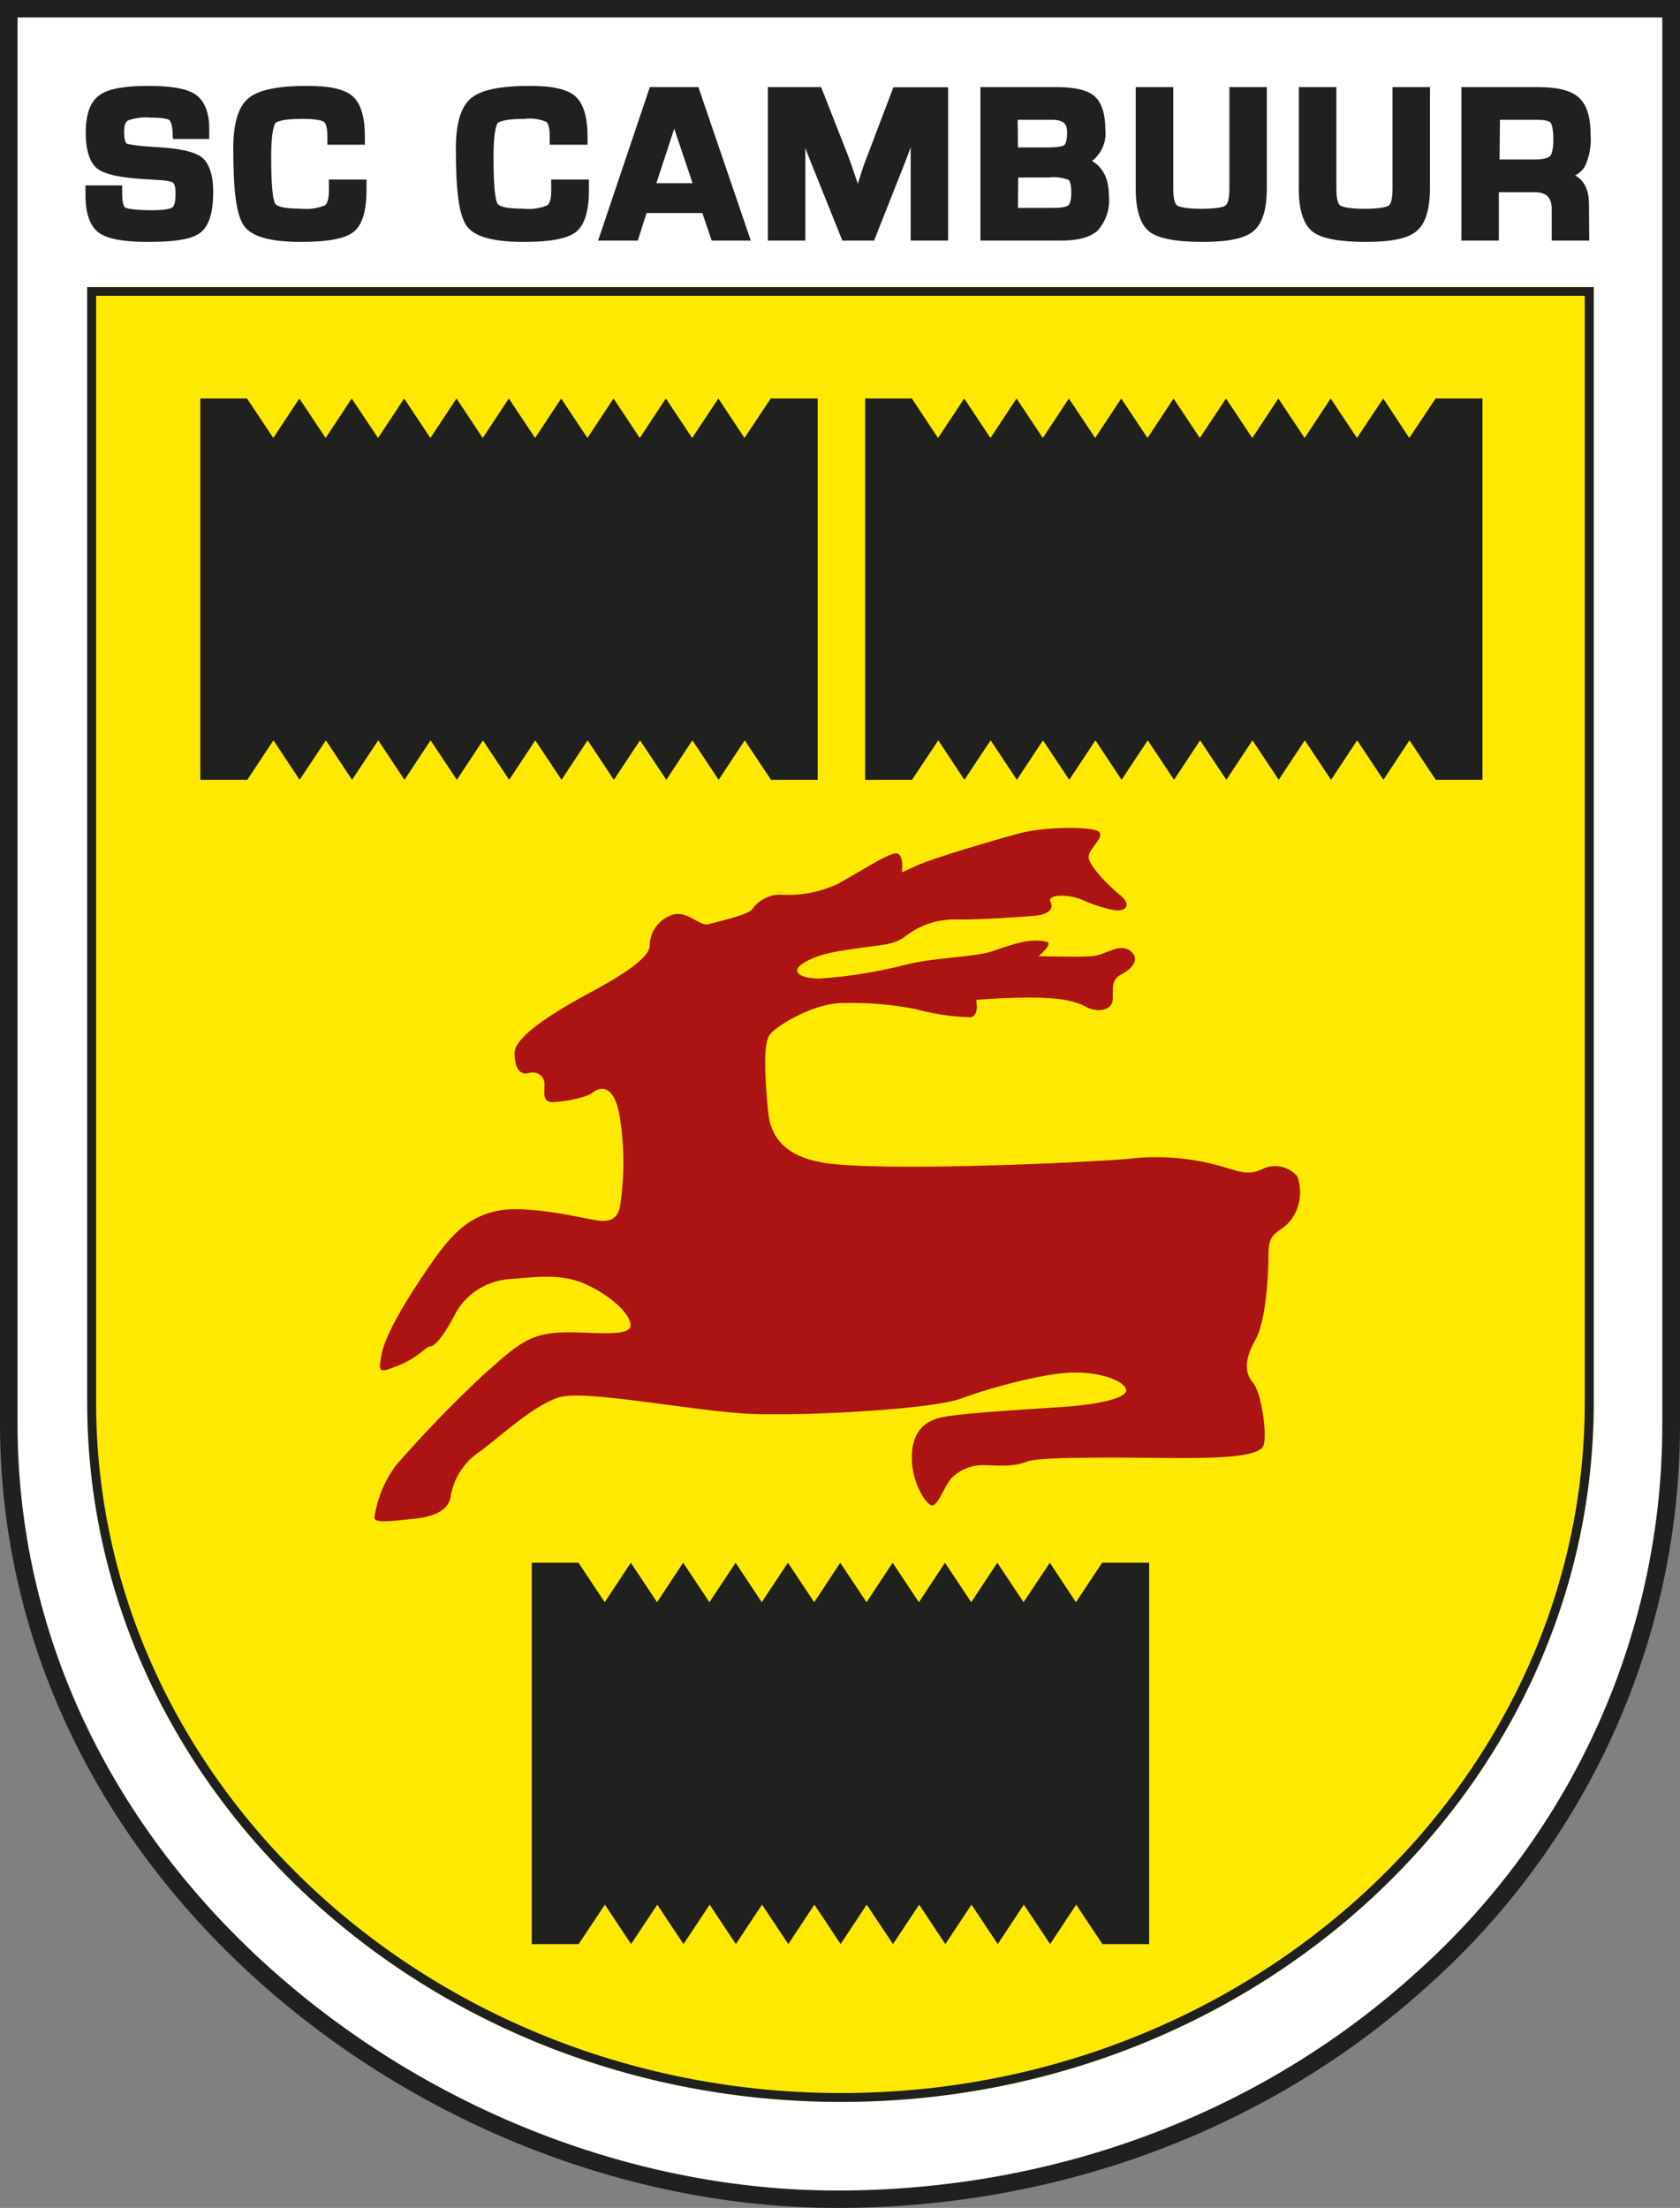
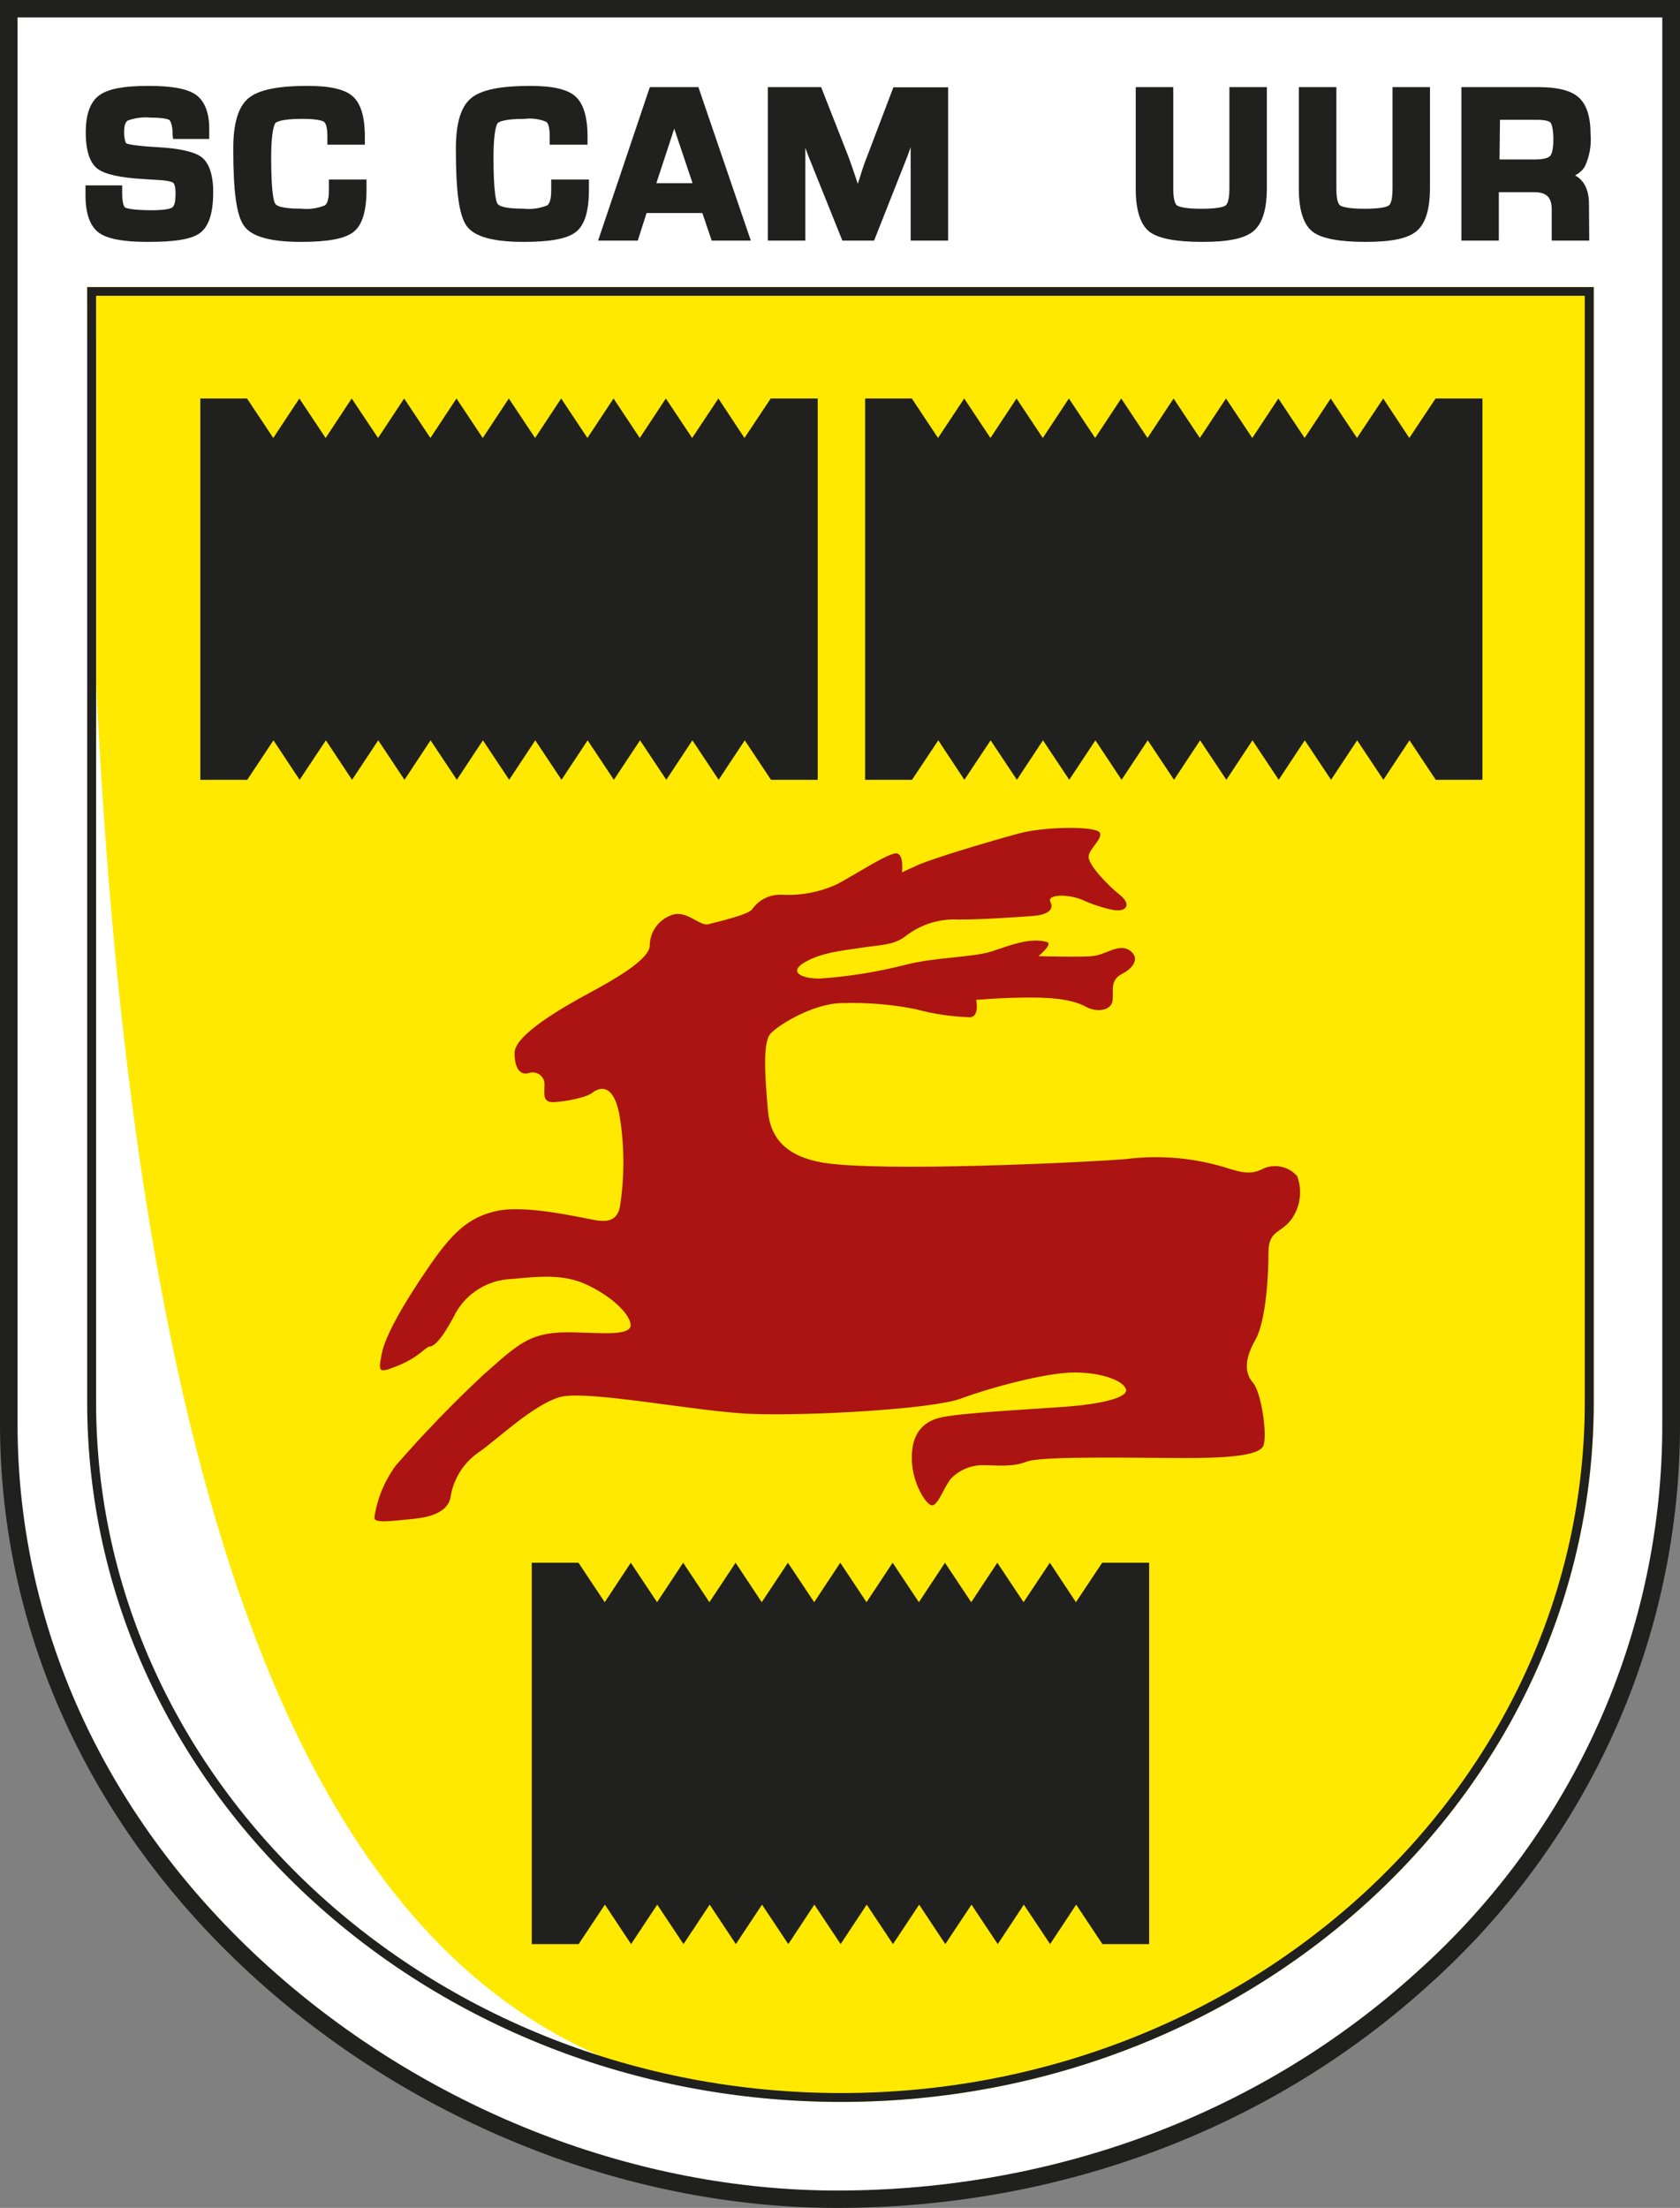
<svg xmlns="http://www.w3.org/2000/svg" width="86" height="113" viewBox="0 0 86 113" fill="none">
  <rect x="0" y="0" width="86" height="113" fill="#808080" stroke="none" />
  <g clip-path="url(#clip0_1539_54)">
    <path d="M42.851 112.555C32.548 112.555 21.996 108.488 13.908 101.394C5.228 93.789 0.451 83.656 0.451 72.864V0.445H85.549V72.864C85.561 78.199 84.442 83.478 82.263 88.361C80.083 93.243 76.893 97.623 72.895 101.216C64.861 108.528 54.192 112.555 42.851 112.555Z" fill="white" />
    <path d="M42.851 113C32.44 113 21.78 108.892 13.605 101.728C4.831 94.038 0 83.766 0 72.864V0H86V72.864C86.012 78.26 84.879 83.6 82.673 88.539C80.467 93.478 77.238 97.907 73.193 101.541C65.082 108.932 54.305 113 42.851 113ZM0.898 0.89V72.864C0.898 83.544 5.621 93.539 14.201 101.064C22.213 108.083 32.651 112.11 42.847 112.11C54.075 112.11 64.631 108.127 72.575 100.886C76.53 97.335 79.688 93.005 81.844 88.176C84 83.347 85.107 78.127 85.093 72.85V0.89H0.898Z" fill="#20201E" />
-     <path d="M81.585 71.773V14.685H4.463V71.773C4.463 91.505 21.767 107.575 43.056 107.575C64.344 107.575 81.585 91.505 81.585 71.773Z" fill="#FFE900" />
+     <path d="M81.585 71.773V14.685H4.463C4.463 91.505 21.767 107.575 43.056 107.575C64.344 107.575 81.585 91.505 81.585 71.773Z" fill="#FFE900" />
    <path d="M81.125 15.139V71.773C81.125 91.265 64.05 107.121 43.056 107.121C22.061 107.121 4.919 91.265 4.919 71.773V15.139H81.125ZM81.576 14.694H4.463V71.773C4.463 91.505 21.767 107.575 43.056 107.575C64.344 107.575 81.585 91.505 81.585 71.773V14.685L81.576 14.694Z" fill="#20201E" />
    <path d="M7.544 12.38C6.303 12.38 5.491 12.224 5.058 11.909C4.625 11.592 4.377 10.952 4.377 10.008V9.488H6.254V9.884C6.254 10.511 6.393 10.618 6.411 10.627C6.43 10.636 6.705 10.76 7.765 10.76C8.545 10.76 8.766 10.658 8.825 10.613C8.884 10.569 8.987 10.444 8.987 9.888C8.987 9.496 8.897 9.39 8.875 9.363C8.852 9.336 8.699 9.247 8.162 9.216L7.381 9.167C6.141 9.096 5.351 8.918 4.981 8.629C4.612 8.339 4.39 7.739 4.39 6.786C4.39 5.834 4.625 5.206 5.09 4.873C5.554 4.539 6.353 4.396 7.607 4.396C8.789 4.396 9.578 4.539 10.016 4.842C10.453 5.144 10.711 5.732 10.711 6.582V7.111H8.861L8.834 6.889C8.831 6.829 8.831 6.77 8.834 6.711C8.798 6.266 8.685 6.15 8.663 6.137C8.64 6.123 8.464 6.021 7.724 6.021C7.324 5.981 6.92 6.032 6.542 6.168C6.389 6.261 6.353 6.524 6.353 6.728C6.353 7.271 6.479 7.347 6.479 7.347C6.479 7.347 6.772 7.463 8.031 7.529C9.204 7.596 9.957 7.765 10.327 8.05C10.697 8.335 10.914 8.94 10.914 9.83C10.914 10.898 10.693 11.584 10.241 11.922C9.79 12.26 8.915 12.38 7.544 12.38Z" fill="#20201E" />
-     <path d="M54.306 12.314H50.188V4.459H54.108C55.037 4.459 55.669 4.61 56.029 4.926C56.39 5.242 56.584 5.816 56.584 6.648C56.616 6.949 56.57 7.252 56.45 7.53C56.33 7.808 56.14 8.052 55.899 8.237C56.35 8.495 56.765 9.012 56.765 10.017C56.8 10.337 56.767 10.66 56.668 10.967C56.569 11.273 56.407 11.556 56.192 11.797C55.813 12.145 55.195 12.314 54.306 12.314ZM52.109 10.64H53.914C54.478 10.64 54.649 10.547 54.694 10.502C54.739 10.458 54.839 10.342 54.839 9.848C54.839 9.354 54.726 9.225 54.703 9.207C54.377 9.085 54.026 9.042 53.679 9.083H52.123L52.109 10.64ZM52.109 7.547H53.589C54.288 7.547 54.464 7.45 54.491 7.418C54.518 7.387 54.626 7.285 54.626 6.769C54.626 6.435 54.536 6.132 53.864 6.132H52.096L52.109 7.547Z" fill="#20201E" />
    <path d="M69.903 12.38C68.55 12.38 67.648 12.207 67.197 11.86C66.745 11.513 66.488 10.783 66.488 9.684V4.459H68.41V9.684C68.41 10.307 68.545 10.476 68.604 10.516C68.663 10.556 68.929 10.685 69.84 10.685C70.751 10.685 71.026 10.569 71.094 10.516C71.162 10.462 71.284 10.316 71.284 9.626V4.459H73.201V9.603C73.201 10.716 72.975 11.441 72.515 11.829C72.055 12.216 71.211 12.38 69.903 12.38Z" fill="#20201E" />
    <path d="M15.415 12.38C13.841 12.38 12.884 12.113 12.492 11.561C12.099 11.009 11.941 9.781 11.941 7.614C11.941 6.31 12.194 5.465 12.717 5.028C13.241 4.592 14.224 4.396 15.758 4.396C16.899 4.396 17.652 4.57 18.058 4.931C18.465 5.291 18.677 5.972 18.677 6.987V7.405H16.759V6.96C16.759 6.421 16.637 6.274 16.583 6.234C16.529 6.194 16.29 6.083 15.474 6.083C14.364 6.083 14.12 6.257 14.089 6.31C14.057 6.363 13.881 6.666 13.881 8.041C13.881 9.884 14.021 10.315 14.08 10.413C14.138 10.511 14.328 10.68 15.406 10.68C15.823 10.726 16.245 10.668 16.633 10.511C16.764 10.418 16.836 10.155 16.836 9.763V9.189H18.762V9.688C18.762 10.805 18.546 11.517 18.099 11.868C17.652 12.22 16.786 12.38 15.415 12.38Z" fill="#20201E" />
    <path d="M26.809 12.38C25.235 12.38 24.279 12.113 23.886 11.561C23.494 11.009 23.336 9.781 23.336 7.614C23.336 6.31 23.589 5.465 24.112 5.028C24.635 4.592 25.619 4.396 27.152 4.396C28.294 4.396 29.047 4.57 29.453 4.931C29.859 5.291 30.076 5.972 30.076 6.987V7.405H28.14V6.96C28.14 6.421 28.018 6.274 27.964 6.234C27.616 6.09 27.235 6.038 26.859 6.083C25.745 6.083 25.506 6.257 25.47 6.31C25.434 6.363 25.262 6.666 25.262 8.041C25.262 9.888 25.402 10.315 25.461 10.413C25.519 10.511 25.709 10.68 26.787 10.68C27.204 10.726 27.626 10.668 28.014 10.511C28.145 10.418 28.217 10.155 28.217 9.763V9.189H30.148V9.688C30.148 10.805 29.931 11.517 29.485 11.868C29.038 12.22 28.181 12.38 26.809 12.38Z" fill="#20201E" />
    <path d="M38.435 12.314H36.432L35.954 10.903H33.098L32.647 12.314H30.617L33.265 4.459H35.751L38.435 12.314ZM33.599 9.376H35.453L34.515 6.586L33.599 9.376Z" fill="#20201E" />
    <path d="M48.534 12.314H46.617V8.055C46.617 7.895 46.617 7.717 46.617 7.534C46.55 7.725 46.495 7.881 46.45 8.001L44.745 12.314H43.121L41.402 8.037C41.353 7.912 41.294 7.757 41.226 7.561C41.226 7.739 41.226 7.903 41.226 8.055V12.314H39.305V4.459H42.034L43.432 8.019C43.523 8.259 43.644 8.607 43.793 9.052L43.91 9.408L44.023 9.061C44.159 8.615 44.276 8.282 44.38 8.028L45.733 4.468H48.534V12.314Z" fill="#20201E" />
    <path d="M61.549 12.38C60.196 12.38 59.294 12.207 58.842 11.86C58.391 11.513 58.139 10.778 58.139 9.684V4.459H60.06V9.684C60.06 10.307 60.196 10.476 60.254 10.516C60.313 10.556 60.579 10.685 61.49 10.685C62.402 10.685 62.677 10.569 62.74 10.516C62.803 10.462 62.934 10.316 62.934 9.626V4.459H64.851V9.603C64.851 10.716 64.626 11.441 64.165 11.829C63.705 12.216 62.853 12.38 61.549 12.38Z" fill="#20201E" />
    <path d="M81.354 12.314H79.433V10.725C79.433 10.102 79.171 9.835 78.53 9.835H76.726V12.314H74.809V4.459H78.76C79.748 4.459 80.425 4.633 80.822 4.993C81.219 5.353 81.422 5.972 81.422 6.875C81.47 7.443 81.368 8.014 81.124 8.531C81.002 8.721 80.831 8.874 80.628 8.976C81.029 9.194 81.341 9.63 81.341 10.449L81.354 12.314ZM76.762 8.162H78.566C79.103 8.162 79.284 8.05 79.347 7.988C79.41 7.926 79.518 7.717 79.518 7.129C79.518 6.542 79.41 6.315 79.374 6.275C79.338 6.235 79.202 6.132 78.666 6.132H76.784L76.762 8.162Z" fill="#20201E" />
    <path d="M24.686 70.416C26.621 68.703 27.14 68.12 29.463 68.191C30.753 68.222 32.282 68.374 32.282 67.826C32.282 67.279 31.303 66.318 29.955 65.713C28.606 65.107 27.077 65.41 25.976 65.472C25.386 65.531 24.822 65.74 24.339 66.078C23.856 66.417 23.47 66.874 23.22 67.404C22.552 68.65 22.177 68.917 21.992 68.917C21.808 68.917 21.442 69.46 20.4 69.882C19.358 70.305 19.358 70.243 19.543 69.277C19.728 68.311 20.77 66.558 21.929 64.867C23.089 63.176 23.955 62.268 25.484 61.965C27.013 61.663 29.77 62.33 30.505 62.451C31.24 62.571 31.592 62.375 31.732 61.783C31.97 60.263 31.97 58.715 31.732 57.195C31.425 55.321 30.627 55.682 30.325 55.926C30.022 56.171 28.971 56.372 28.362 56.407C27.753 56.443 27.875 55.984 27.875 55.517C27.88 55.42 27.861 55.323 27.819 55.234C27.778 55.146 27.715 55.069 27.636 55.009C27.558 54.95 27.465 54.911 27.368 54.895C27.27 54.878 27.171 54.886 27.077 54.916C26.707 55.036 26.341 54.796 26.341 53.888C26.341 52.98 28.732 51.592 30.198 50.804C31.664 50.017 33.261 49.055 33.261 48.388C33.264 48.039 33.378 47.7 33.587 47.418C33.796 47.136 34.089 46.926 34.425 46.817C35.16 46.577 35.833 47.422 36.261 47.302C36.69 47.182 38.345 46.817 38.517 46.519C38.687 46.279 38.917 46.086 39.185 45.959C39.453 45.832 39.749 45.775 40.046 45.793C41.017 45.842 41.985 45.654 42.865 45.246C43.768 44.765 45.437 43.675 45.865 43.675C46.294 43.675 46.172 44.645 46.172 44.645L46.971 44.28C47.765 43.92 50.828 43.012 52.176 42.651C53.525 42.291 56.033 42.287 56.277 42.589C56.521 42.892 55.727 43.435 55.727 43.858C55.727 44.28 56.706 45.308 57.319 45.793C57.933 46.279 57.68 46.683 57.012 46.577C56.442 46.463 55.887 46.28 55.361 46.034C54.563 45.731 53.584 45.793 53.769 46.154C53.954 46.514 53.706 46.817 52.867 46.879C52.028 46.941 50.354 47.062 49.068 47.062C48.092 47.01 47.13 47.31 46.362 47.907C45.748 48.388 45.076 48.352 44.034 48.513C42.992 48.673 42.072 48.753 41.214 49.238C40.357 49.723 40.971 50.083 41.95 50.083C43.461 49.98 44.959 49.737 46.425 49.358C47.891 48.993 49.853 48.993 50.769 48.691C51.685 48.388 52.731 47.965 53.588 48.21C53.931 48.303 53.16 48.935 53.16 48.935C53.16 48.935 55.244 48.993 55.916 48.935C56.588 48.877 57.27 48.268 57.815 48.633C58.361 48.998 58.059 49.523 57.445 49.839C56.832 50.155 56.994 50.626 56.958 51.174C56.922 51.721 56.16 51.837 55.605 51.534C55.05 51.232 54.252 51.053 52.785 51.053C51.319 51.053 49.971 51.174 49.971 51.174C49.971 51.174 50.156 52.019 49.664 52.064C48.71 52.035 47.763 51.893 46.844 51.641C45.615 51.401 44.362 51.299 43.109 51.338C41.702 51.338 39.866 52.424 39.437 52.909C39.008 53.394 39.189 55.384 39.311 56.834C39.432 58.285 40.281 59.188 42.13 59.505C45.071 59.985 55.361 59.505 57.626 59.322C59.424 59.092 61.251 59.265 62.971 59.829C63.955 60.132 64.257 60.012 64.749 59.772C65.036 59.667 65.348 59.651 65.644 59.727C65.94 59.803 66.205 59.966 66.404 60.194C66.541 60.562 66.584 60.957 66.531 61.344C66.477 61.732 66.329 62.101 66.098 62.419C65.543 63.145 64.934 62.962 64.934 64.111C64.934 65.259 64.812 67.613 64.257 68.583C63.702 69.553 63.707 70.274 64.135 70.759C64.564 71.244 64.871 73.354 64.686 73.959C64.501 74.564 62.43 74.622 60.522 74.622C58.614 74.622 53.304 74.502 52.56 74.804C51.816 75.107 50.968 74.987 50.354 74.987C50.047 74.981 49.743 75.037 49.459 75.151C49.175 75.265 48.918 75.434 48.703 75.65C48.333 76.073 48.026 77.043 47.719 77.043C47.413 77.043 46.74 75.953 46.682 74.818C46.623 73.683 46.989 72.766 48.274 72.521C49.56 72.277 53.295 72.099 54.766 71.978C56.236 71.858 57.707 71.556 57.644 71.133C57.581 70.71 56.48 70.243 55.009 70.243C53.539 70.243 50.661 71.031 49.19 71.578C47.719 72.125 41.413 72.468 38.535 72.366C35.657 72.263 29.964 71.093 28.61 71.516C27.257 71.938 25.489 73.634 24.55 74.297C24.168 74.553 23.841 74.882 23.588 75.264C23.336 75.646 23.163 76.073 23.08 76.522C23.021 77.19 22.408 77.612 21.18 77.733C19.953 77.853 19.164 77.973 19.164 77.67C19.305 76.705 19.683 75.789 20.265 75C21.658 73.399 23.134 71.869 24.686 70.416Z" fill="#AB1412" />
    <path d="M44.287 20.395V39.91H46.687L48.031 37.889L49.367 39.91L50.711 37.889L52.055 39.91L53.391 37.889L54.735 39.91L56.075 37.889L57.414 39.91L58.754 37.889L60.099 39.91L61.434 37.889L62.778 39.91L64.114 37.889L65.458 39.91L66.793 37.889L68.137 39.91L69.473 37.889L70.817 39.91L72.152 37.889L73.497 39.91H75.888V20.395H73.488L72.143 22.416L70.808 20.395L69.464 22.416L68.119 20.395L66.784 22.416L65.44 20.395L64.105 22.416L62.76 20.395L61.42 22.416L60.076 20.395L58.741 22.416L57.396 20.395L56.061 22.416L54.717 20.395L53.382 22.416L52.037 20.395L50.702 22.416L49.358 20.395L48.018 22.416L46.678 20.395H44.287Z" fill="#20201E" />
    <path d="M10.254 20.395V39.91H12.658L13.998 37.889L15.338 39.91L16.682 37.889L18.022 39.91L19.362 37.889L20.706 39.91L22.041 37.889L23.386 39.91L24.721 37.889L26.065 39.91L27.401 37.889L28.745 39.91L30.08 37.889L31.425 39.91L32.764 37.889L34.109 39.91L35.444 37.889L36.788 39.91L38.124 37.889L39.468 39.91H41.859V20.395H39.454L38.11 22.416L36.775 20.395L35.431 22.416L34.086 20.395L32.751 22.416L31.407 20.395L30.071 22.416L28.727 20.395L27.392 22.416L26.047 20.395L24.712 22.416L23.368 20.395L22.032 22.416L20.688 20.395L19.353 22.416L18.004 20.395L16.669 22.416L15.324 20.395L13.989 22.416L12.645 20.395H10.254Z" fill="#20201E" />
    <path d="M27.221 79.98V99.498H29.621L30.965 97.478L32.305 99.498L33.645 97.478L34.989 99.498L36.329 97.478L37.669 99.498L39.008 97.478L40.353 99.498L41.688 97.478L43.032 99.498L44.367 97.478L45.712 99.498L47.052 97.478L48.391 99.498L49.731 97.478L51.075 99.498L52.411 97.478L53.755 99.498L55.09 97.478L56.435 99.498H58.826V79.98H56.421L55.077 82L53.742 79.98L52.397 82L51.053 79.98L49.718 82L48.373 79.98L47.038 82L45.694 79.98L44.358 82L43.014 79.98L41.679 82L40.334 79.98L38.995 82L37.655 79.98L36.315 82L34.971 79.98L33.636 82L32.291 79.98L30.956 82L29.612 79.98H27.221Z" fill="#20201E" />
  </g>
  <defs>
    <clipPath id="clip0_1539_54">
      <rect width="86" height="113" fill="white" />
    </clipPath>
  </defs>
</svg>